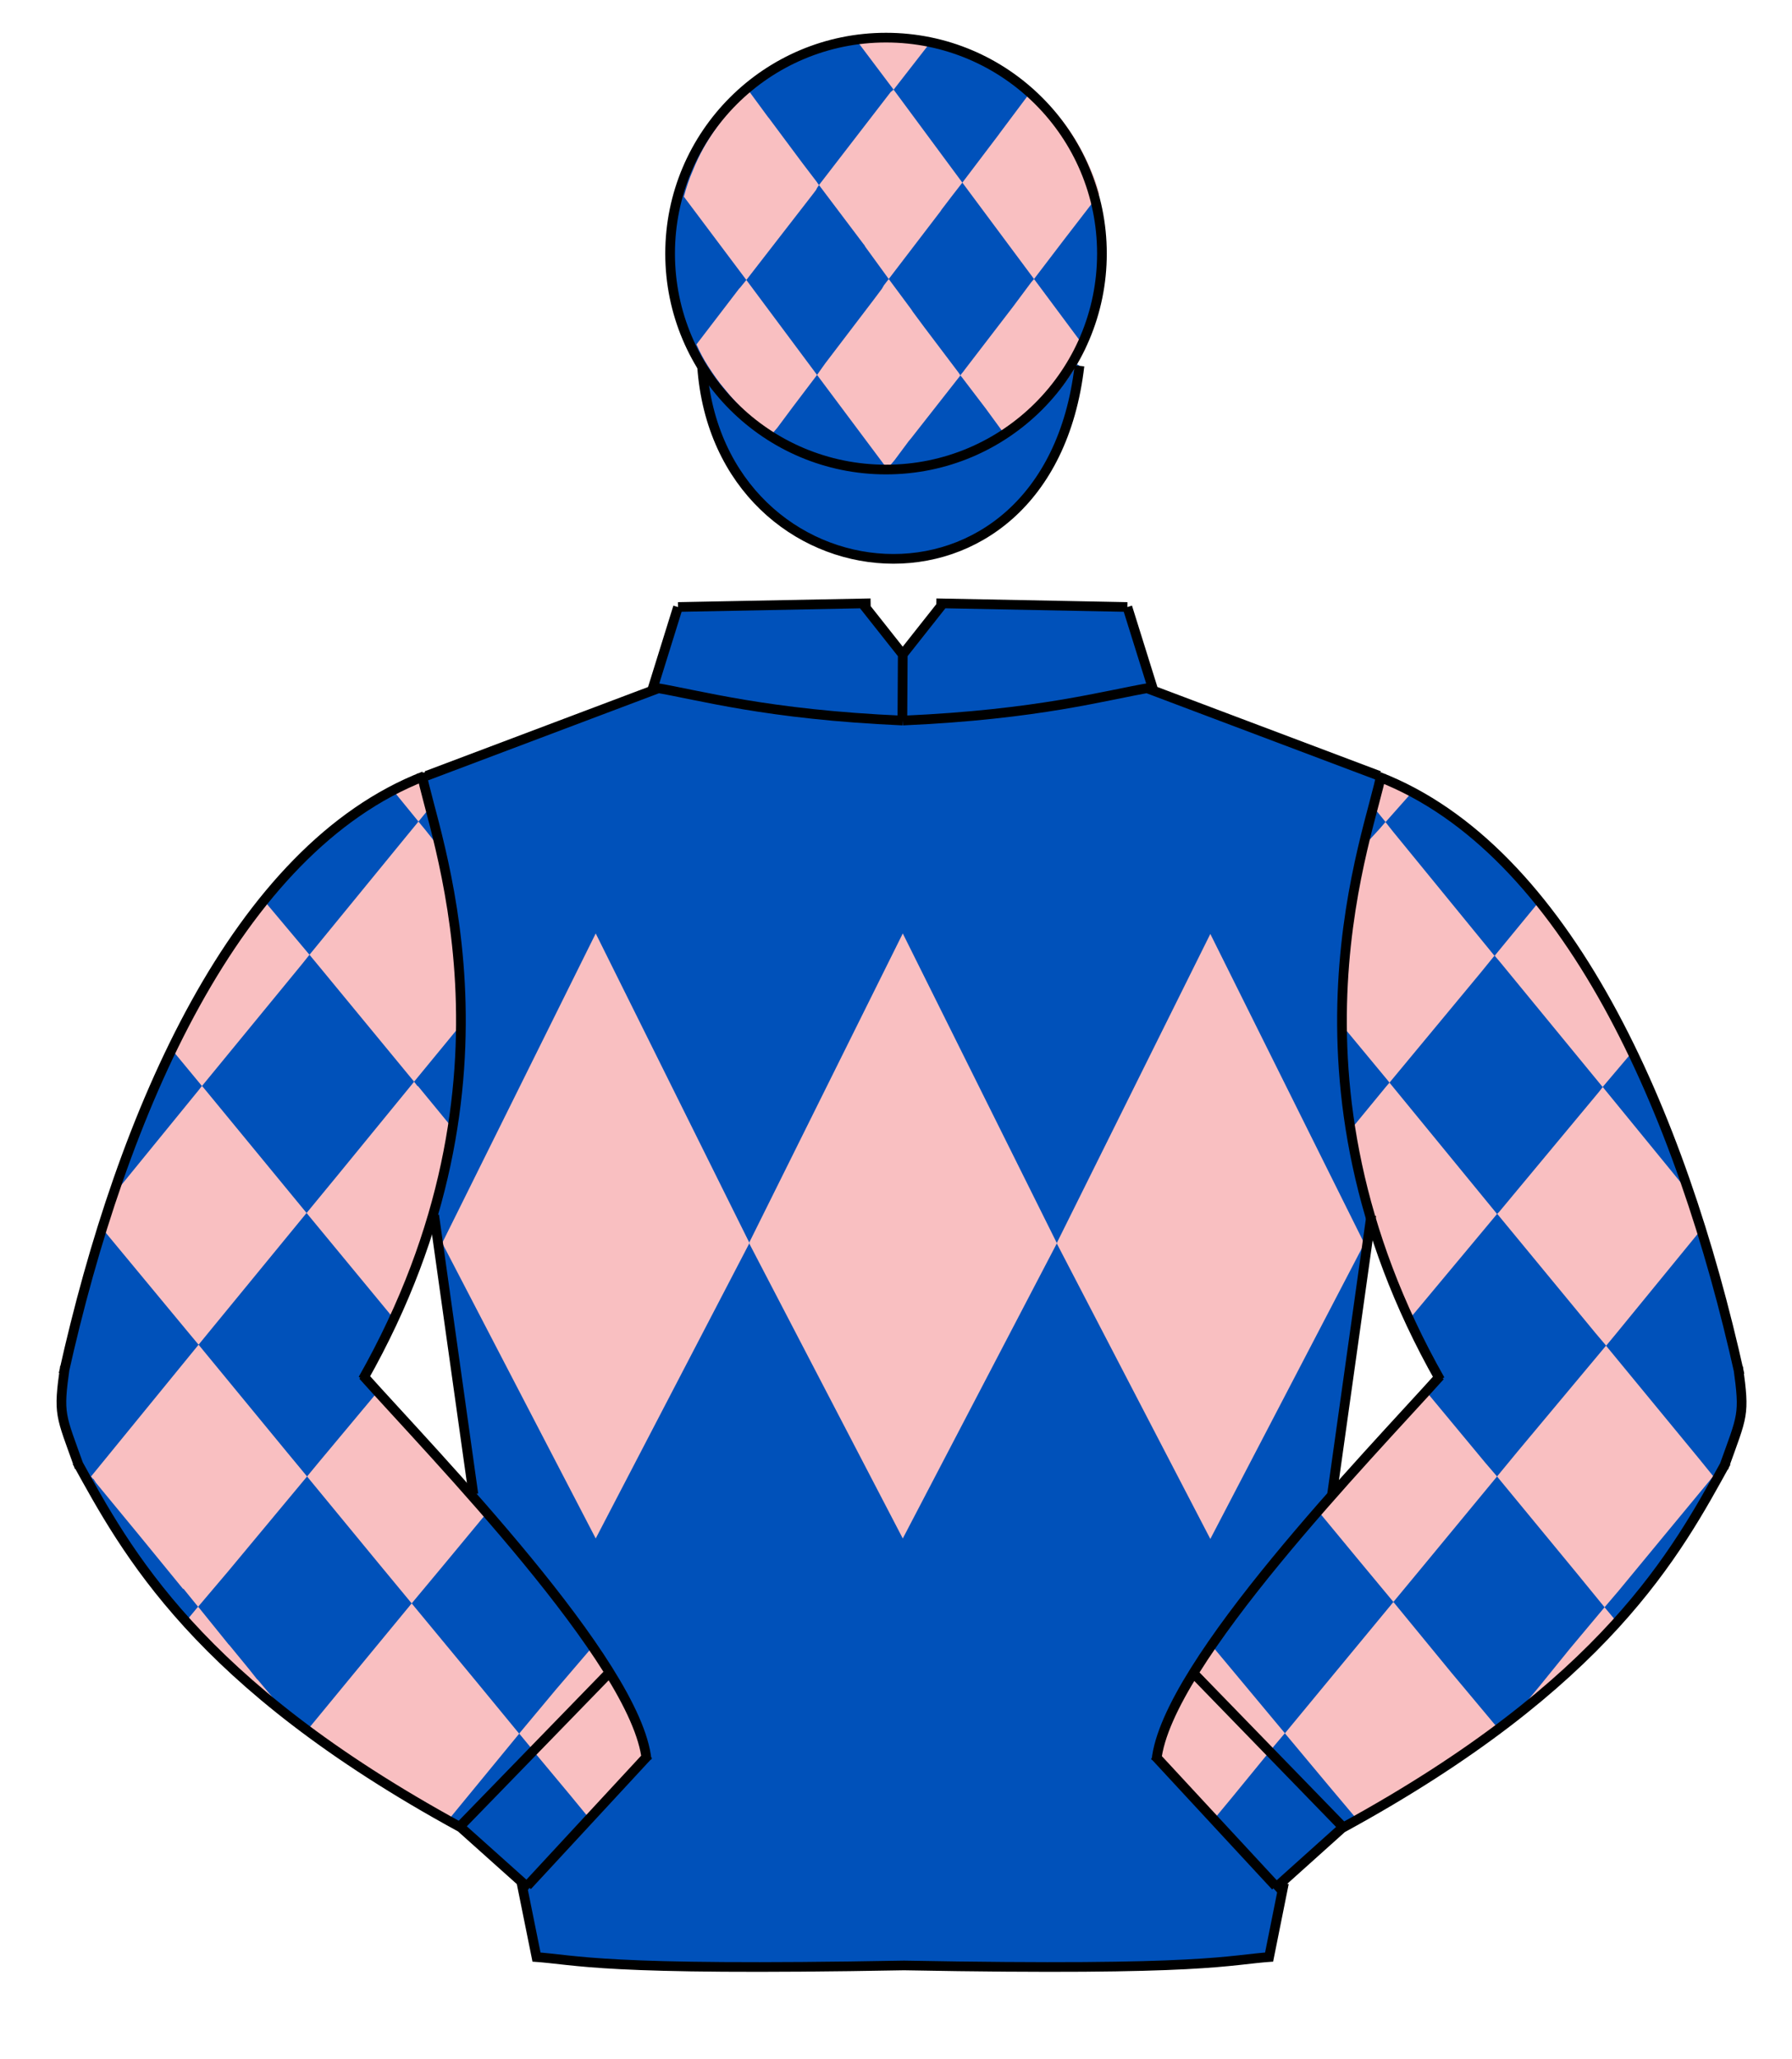
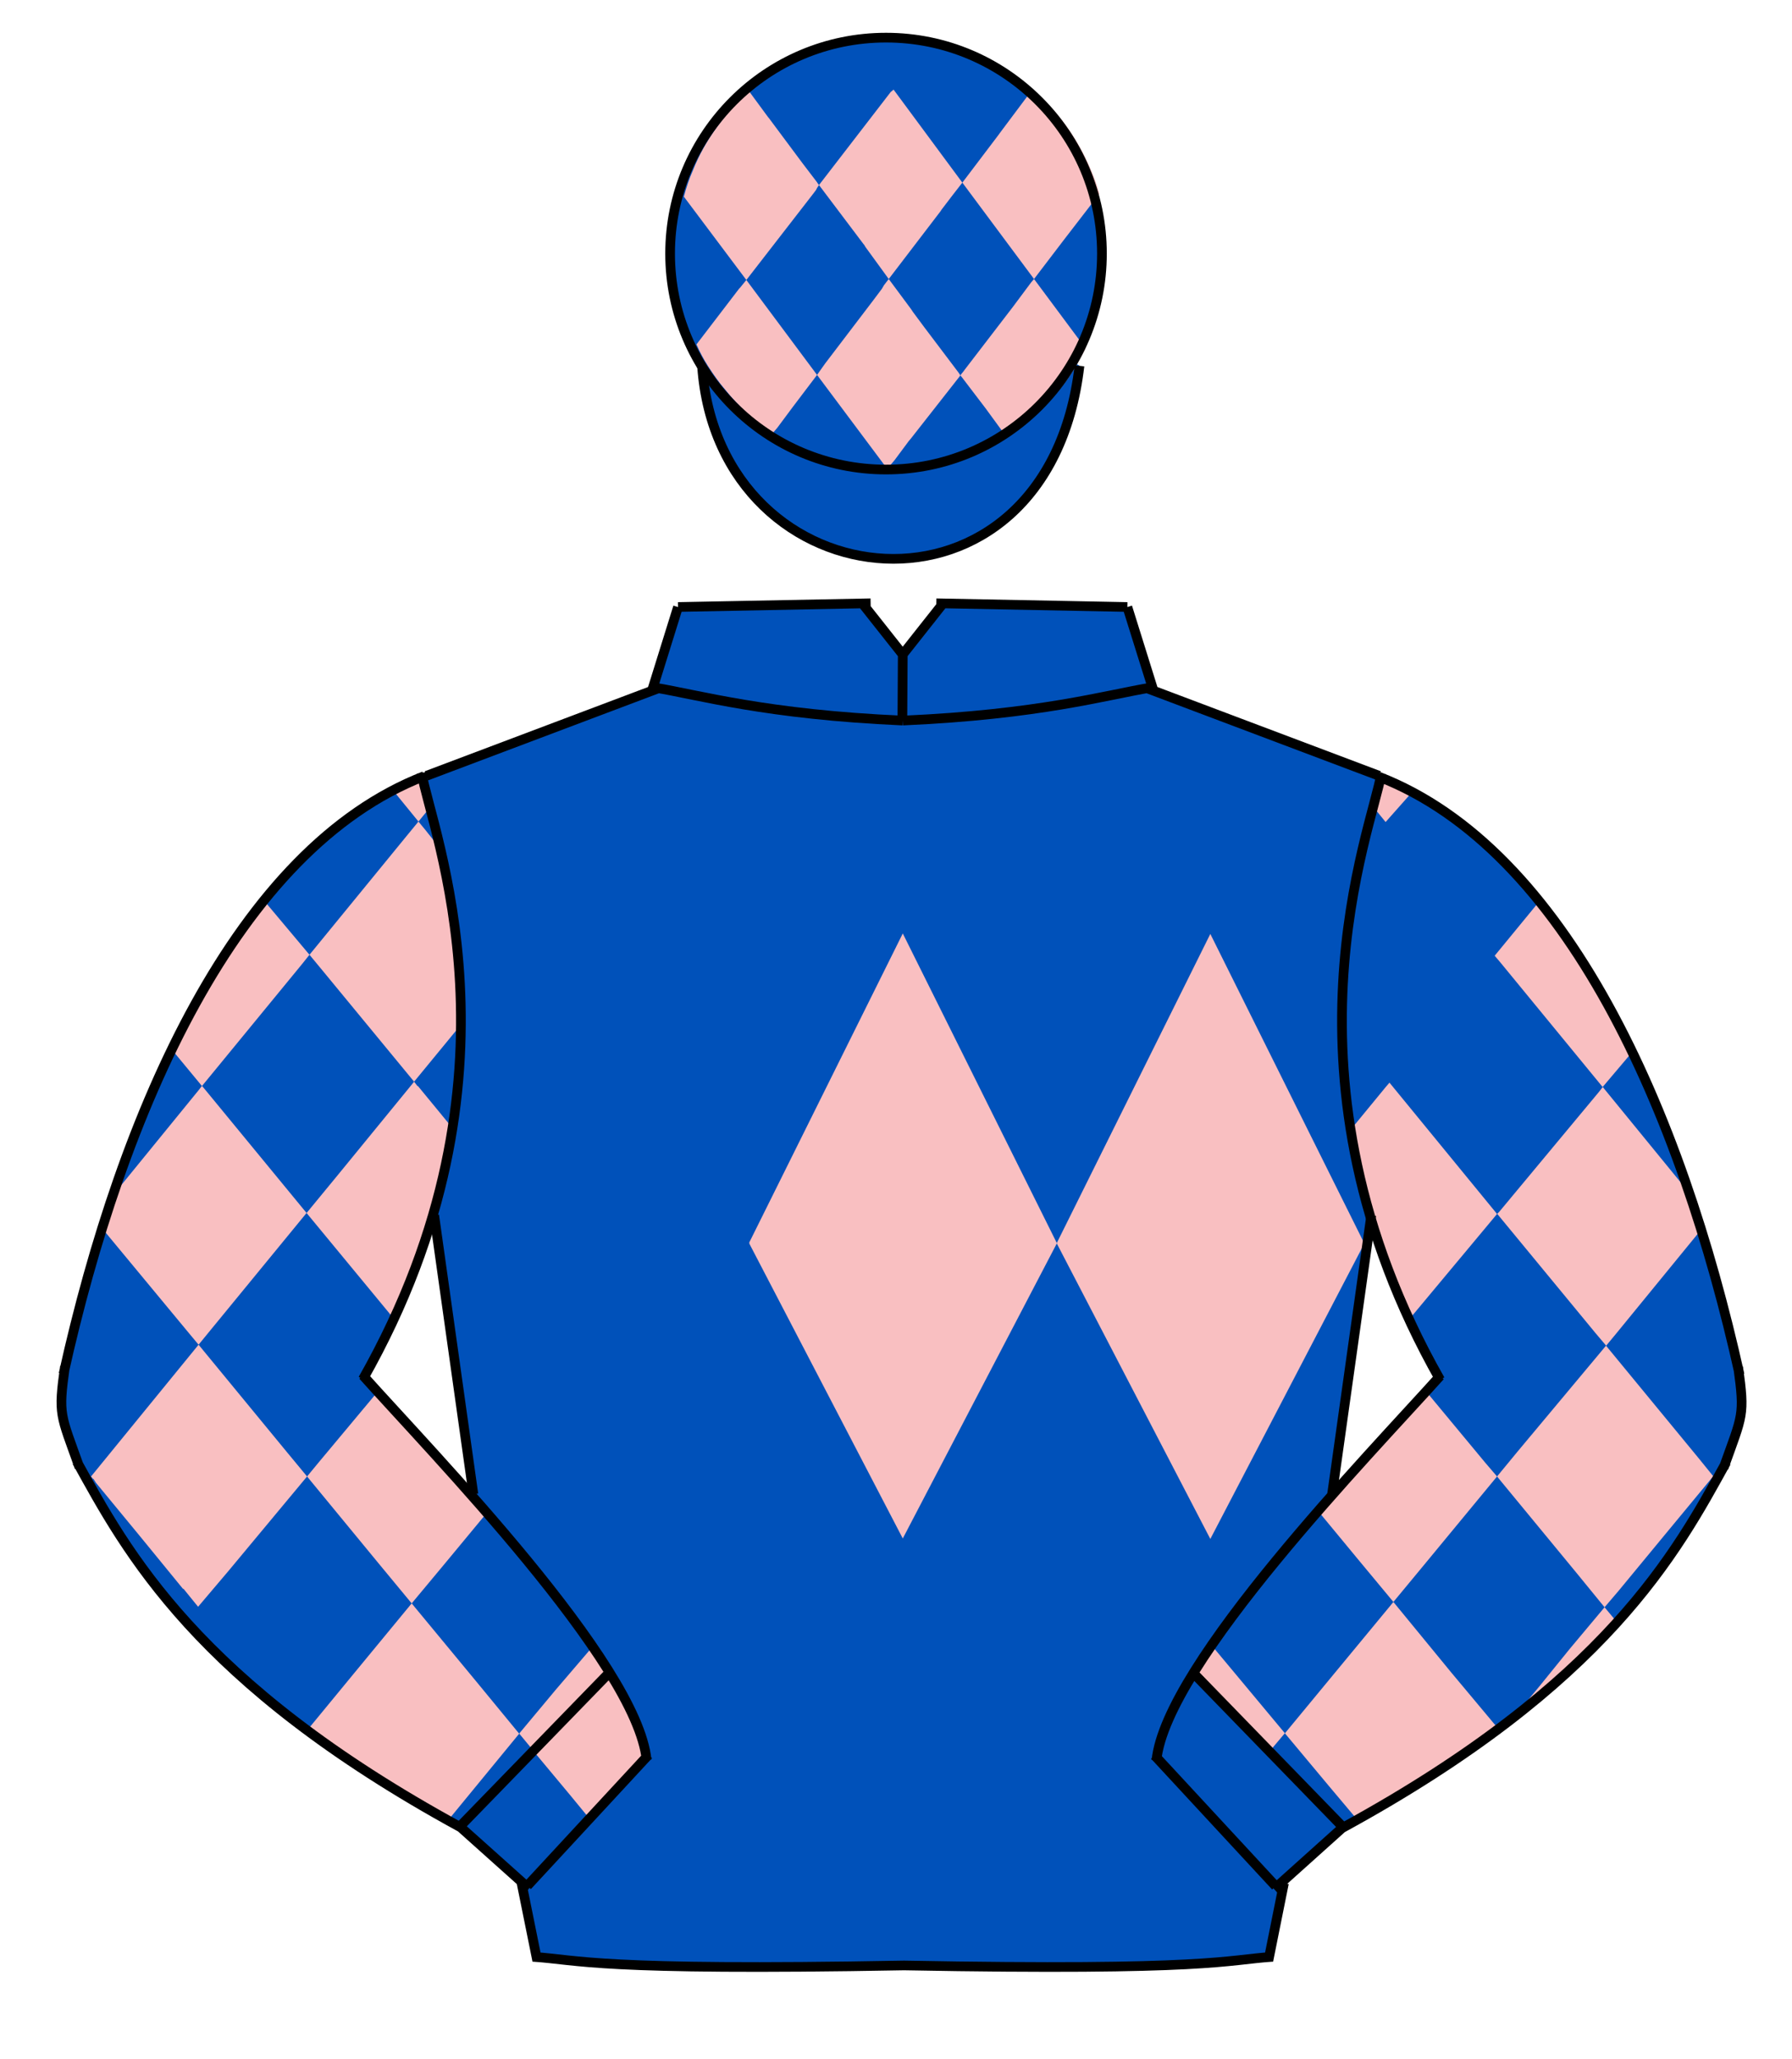
<svg xmlns="http://www.w3.org/2000/svg" version="1.1" id="Layer_1" x="0px" y="0px" width="74px" height="85px" viewBox="0 0 37 42.5" enable-background="new 0 0 37 42.5" xml:space="preserve">
  <path fill="#0051BA" d="M23.67,14.21c-0.93,0.16-2.3,0.54-5.03,0.66h-0.01V14.8l0.01-1.28v-0.01l0.82-1.03v-0.03l3.819,0.08  l0.541,1.729L23.67,14.21z" />
  <path fill="#0051BA" d="M18.64,13.52l-0.01,1.28v0.07c-2.73-0.12-4.09-0.5-5.02-0.66l-0.15,0.05L14,12.53l3.82-0.08v0.03l0.82,1.03  V13.52z" />
  <path fill="#0051BA" d="M28.48,16.02l0.02,0.01c0.01,0.01,0,0.01,0,0.02c-0.221,1.07-1.54,4.56-0.2,9.08l-0.8,5.72l0.01,0.012  c-1.039,1.18-2.148,2.52-2.869,3.68c-0.41,0.67-0.689,1.27-0.75,1.75l2.449,2.65l0.021,0.02l0.13-0.12l0.021,0.03l-0.311,1.54  c-0.891,0.06-1.41,0.28-7.53,0.159h-0.01c-6.17,0.121-6.69-0.101-7.58-0.159l-0.31-1.54l0.01-0.01l0.09,0.09l0.02-0.021l2.45-2.648  c-0.06-0.48-0.34-1.08-0.76-1.75c-0.7-1.15-1.8-2.48-2.84-3.65l0.03-0.029l-0.81-5.761l-0.02-0.01c1.33-4.52-0.01-8-0.21-9.05  c0.01,0,0.02-0.01,0.03-0.01H8.8l4.66-1.76l0.15-0.05c0.93,0.16,2.29,0.54,5.02,0.66h0.01c2.73-0.12,4.1-0.5,5.03-0.66l0.15,0.05  L28.48,16.02z" />
-   <polygon fill="#F9BFC1" points="15.47,25.66 15.47,25.67 12.3,31.76 9.13,25.66 12.3,19.27 15.47,25.65 " />
  <polygon fill="#F9BFC1" points="21.82,25.67 18.64,31.76 15.47,25.67 15.48,25.66 15.47,25.66 15.47,25.65 18.64,19.27 21.82,25.66   " />
  <polygon fill="#F9BFC1" points="24.99,19.28 28.17,25.67 24.99,31.77 21.82,25.67 21.82,25.66 " />
  <path fill="#0051BA" d="M10.89,38.93l-0.02,0.021l-0.09-0.09L9.51,37.72c-0.01,0-0.01-0.01-0.02-0.01l3.09-3.18  c0.42,0.67,0.7,1.27,0.76,1.75L10.89,38.93z" />
  <path fill="#0051BA" d="M24.641,34.54l3.09,3.18c0,0.011-0.01,0.011-0.01,0.011l-1.23,1.109l-0.131,0.12l-0.021-0.021l-2.45-2.649  C23.95,35.811,24.23,35.21,24.641,34.54z" />
  <path fill="#0051BA" d="M28.5,16.05c3.83,1.51,6.189,6.841,7.4,12.24c0.119,0.92,0.068,0.94-0.291,1.95  c-1.01,1.84-2.479,4.529-7.879,7.479l-3.092-3.18c0.721-1.16,1.83-2.5,2.87-3.68c0.87-0.99,1.7-1.86,2.2-2.42  c-0.65-1.15-1.1-2.262-1.41-3.312C26.96,20.61,28.279,17.12,28.5,16.05z" />
  <path fill="#0051BA" d="M7.52,28.42c0.5,0.561,1.34,1.45,2.22,2.46c1.04,1.17,2.14,2.5,2.84,3.65l-3.09,3.18  c-5.4-2.95-6.86-5.649-7.87-7.479C1.25,29.21,1.2,29.2,1.33,28.26c0-0.01,0.01-0.029,0.01-0.05c1.22-5.36,3.57-10.68,7.39-12.18  c0.2,1.05,1.54,4.53,0.21,9.05C8.63,26.141,8.17,27.26,7.52,28.42z" />
-   <path fill="#F9BFC1" d="M24.641,34.54l0.521,0.54l1.05,1.08l-0.05,0.061l-0.729,0.891L25.07,37.55l-1.08-1.159l-0.07-0.07  l-0.029-0.028c0.021-0.2,0.09-0.42,0.189-0.66C24.2,35.3,24.4,34.93,24.641,34.54z" />
  <path fill="#F9BFC1" d="M25.16,35.08l-0.521-0.54c0.12-0.19,0.24-0.38,0.381-0.57l0.609,0.73l0.9,1.08l-0.32,0.38L25.16,35.08z" />
  <path fill="#F9BFC1" d="M29.52,36.67c-0.459,0.3-0.959,0.59-1.5,0.891l-0.58-0.689l-0.91-1.09l0.859-1.04l1.381-1.671l1.199,1.461  l0.92,1.1l0.051,0.063C30.51,36.01,30.04,36.33,29.52,36.67z" />
  <path fill="#F9BFC1" d="M27.8,30.54c0.62-0.71,1.21-1.34,1.65-1.81l1.22,1.47l0.24,0.28l-1.5,1.817L28.77,33.07l-0.74-0.891  L27.221,31.2c0.09-0.12,0.189-0.23,0.289-0.341C27.609,30.75,27.7,30.641,27.8,30.54z" />
  <path fill="#F9BFC1" d="M32.41,34.04l0.72-0.86l0.261,0.313c-0.381,0.408-0.811,0.828-1.311,1.27c-0.25,0.23-0.53,0.45-0.82,0.682  l0.182-0.221l0.341-0.41L32.41,34.04z" />
  <polygon fill="#F9BFC1" points="35.37,30.47 35.37,30.48 34.37,31.689 33.42,32.84 33.13,33.18 32.55,32.47 30.91,30.48   31.33,29.97 33.16,27.78 35.07,30.1 " />
  <path fill="#F9BFC1" d="M35.07,25.22c0.02,0.063,0.039,0.13,0.06,0.19l-0.03,0.01l-0.029,0.03l-1.709,2.09l-0.199,0.24l-0.221-0.261  l-2.029-2.461l0.04-0.039l2.062-2.479l0.078-0.101l0.04,0.051l1.7,2.08l0.04,0.05C34.95,24.82,35.01,25.01,35.07,25.22z" />
  <path fill="#F9BFC1" d="M28.689,22.35l2.09,2.551l0.131,0.16l-1.82,2.182c-0.05-0.131-0.109-0.25-0.17-0.381  c-0.25-0.592-0.46-1.17-0.62-1.729c-0.17-0.58-0.3-1.147-0.39-1.688c-0.01-0.041-0.01-0.092-0.02-0.131l0.021-0.021l0.7-0.852  L28.689,22.35z" />
  <path fill="#F9BFC1" d="M32.21,19.18c0.56,0.77,1.05,1.61,1.49,2.54l-0.61,0.72L30.98,19.87l-0.119-0.14l0.92-1.12  C31.93,18.79,32.07,18.98,32.21,19.18z" />
  <path fill="#F9BFC1" d="M28.5,16.05c0.221,0.09,0.439,0.19,0.65,0.31l-0.541,0.61l-0.26-0.32C28.42,16.4,28.471,16.2,28.5,16.05z" />
-   <path fill="#F9BFC1" d="M30.58,20.07l-1.891,2.28L28.65,22.3l-0.92-1.11l-0.013-0.02c-0.021-0.81,0.04-1.56,0.15-2.22  c0.062-0.46,0.14-0.87,0.22-1.24c0.021-0.07,0.03-0.14,0.04-0.21l0.358-0.39l0.121-0.14l0.158,0.2l2.092,2.56L30.58,20.07z" />
  <path fill="#F9BFC1" d="M13.34,36.28l-0.02,0.02l-0.07,0.08l-1.08,1.16l-0.01-0.01l-0.37-0.45l-0.75-0.9l-0.03-0.039l1.06-1.08  l0.51-0.528c0.25,0.397,0.45,0.77,0.58,1.108C13.26,35.87,13.32,36.09,13.34,36.28z" />
  <path fill="#F9BFC1" d="M12.58,34.53l-0.51,0.528l-1.06,1.08l-0.29-0.351l0.75-0.899L12.23,34C12.36,34.18,12.47,34.359,12.58,34.53  z" />
  <path fill="#F9BFC1" d="M10.72,35.79l-1.47,1.79c-0.55-0.311-1.05-0.6-1.51-0.9c-0.51-0.33-0.98-0.647-1.4-0.96l0.01-0.01l0.93-1.13  L8.5,33.1l1.34,1.62L10.72,35.79z" />
-   <path fill="#F9BFC1" d="M5.85,35.32l0.01,0.01l0.03,0.04c-0.26-0.2-0.5-0.4-0.73-0.601c-0.51-0.449-0.95-0.881-1.32-1.302l0.01-0.01  l0.24-0.29l0.63,0.78l0.02,0.02l0.41,0.5l0.15,0.19l0.03,0.029l0.31,0.369l0.03,0.039L5.85,35.32z" />
  <path fill="#F9BFC1" d="M10.04,31.25l-0.02,0.02L9.2,32.26L8.5,33.1l-0.67-0.81l-1.49-1.81l0.24-0.291l1.21-1.449l0.01-0.01  c0.44,0.479,1.02,1.107,1.65,1.817c0.1,0.11,0.19,0.222,0.29,0.33c0.11,0.12,0.21,0.24,0.31,0.36L10.04,31.25z" />
  <polygon fill="#F9BFC1" points="4.71,32.439 4.09,33.17 3.79,32.8 3.78,32.8 3.77,32.79 2.87,31.689 1.98,30.609 1.93,30.53   1.92,30.53 1.88,30.48 4.1,27.76 5.91,29.96 6.34,30.48 " />
  <path fill="#F9BFC1" d="M8.73,16.03c0.03,0.16,0.08,0.37,0.15,0.64l-0.01,0.01l-0.23,0.28l-0.53-0.65  C8.31,16.21,8.52,16.11,8.73,16.03z" />
  <path fill="#F9BFC1" d="M5.02,19.15c0.14-0.19,0.28-0.38,0.43-0.56l0.94,1.12l-0.16,0.2l-2.06,2.51l-0.62-0.75  C3.99,20.75,4.48,19.91,5.02,19.15z" />
  <path fill="#F9BFC1" d="M4.24,22.5l2.04,2.48l0.05,0.06l-1.96,2.39L4.1,27.76l-0.2-0.24l-1.74-2.1L2.1,25.4  c0.02-0.07,0.04-0.143,0.06-0.211c0.05-0.17,0.11-0.34,0.17-0.51l0.05-0.062l1.72-2.11l0.07-0.09L4.24,22.5z" />
  <path fill="#F9BFC1" d="M9.32,23.26l0.02,0.021c-0.01,0.039-0.01,0.09-0.02,0.13c-0.08,0.54-0.21,1.1-0.38,1.67  c-0.17,0.569-0.37,1.149-0.64,1.75c-0.05,0.13-0.11,0.26-0.17,0.39l-1.8-2.18l0.65-0.79l1.57-1.92l0.07,0.09h0.01L9.32,23.26z" />
  <path fill="#F9BFC1" d="M9.36,18.92c0.1,0.66,0.16,1.41,0.16,2.23l-0.97,1.18L6.63,20l-0.24-0.29l2.02-2.47l0.23-0.28l0.14,0.17  l0.31,0.39c0.02,0.07,0.03,0.15,0.05,0.22C9.22,18.09,9.3,18.49,9.36,18.92z" />
  <path fill="#0051BA" d="M18.29,9.69c1.649,0,3.09-0.89,3.86-2.22l0.14,0.08c-0.66,5.64-7.44,4.97-7.79,0.01  C15.27,8.84,16.68,9.69,18.29,9.69z" />
  <path fill="#0051BA" d="M22.75,5.23c0,0.82-0.221,1.59-0.6,2.24c-0.771,1.33-2.211,2.22-3.86,2.22c-1.61,0-3.02-0.85-3.79-2.13  c-0.42-0.67-0.66-1.47-0.66-2.33c0-2.46,1.99-4.45,4.45-4.45C20.76,0.78,22.75,2.77,22.75,5.23z" />
  <path fill="#F9BFC1" d="M22.51,3.47C22.59,3.64,22.65,3.82,22.7,4l-0.74,0.96l-0.61,0.8L19.87,3.77l0.75-0.99l0.021-0.03L21.3,1.87  l0.021-0.02C21.84,2.29,22.24,2.84,22.51,3.47z" />
  <path fill="#F9BFC1" d="M21.35,5.76l1.041,1.4l0.029,0.02c-0.04,0.09-0.1,0.19-0.15,0.28c-0.14,0.26-0.31,0.49-0.5,0.7  c-0.289,0.33-0.629,0.62-1,0.85L20.76,9L20.73,8.95L20.35,8.43L19.87,7.8l-0.04-0.05l0.02-0.03l0.041-0.05l0.029-0.04l0.99-1.29  l0.38-0.51L21.35,5.76z" />
  <path fill="#F9BFC1" d="M15.41,5.78l1.46,1.96l-0.5,0.66l-0.32,0.43L15.99,8.9l-0.01,0.01l-0.01,0.02h-0.01  c-0.38-0.23-0.71-0.54-0.99-0.89c-0.13-0.15-0.24-0.31-0.35-0.48c-0.09-0.14-0.17-0.29-0.24-0.45l0.88-1.15l0.02-0.02L15.41,5.78z" />
  <path fill="#F9BFC1" d="M16.86,3.75l0.02,0.03l0.03,0.04l-0.04,0.06l-0.02,0.04L16.79,4l-1.38,1.78l-1.29-1.72  c0.05-0.19,0.11-0.37,0.19-0.55c0.25-0.63,0.66-1.17,1.16-1.62l0.03,0.04l0.36,0.49l0.01,0.01l0.7,0.94L16.86,3.75z" />
  <polygon fill="#F9BFC1" points="18.76,9.11 18.47,9.5 18.41,9.57 18.34,9.65 18.32,9.68 16.87,7.74 16.99,7.57 17.04,7.5 18.03,6.2   18.21,5.96 18.25,5.89 18.35,5.76 18.81,6.38 18.85,6.44 19.08,6.75 19.79,7.69 19.83,7.75 18.81,9.05 " />
  <polygon fill="#F9BFC1" points="18.45,1.85 19.87,3.77 19.66,4.04 19.439,4.33 19.42,4.36 18.35,5.76 17.87,5.1 17.84,5.05   17.83,5.04 16.91,3.82 18.39,1.9 " />
-   <path fill="#F9BFC1" d="M18.46,1.84l-0.01,0.01l-0.76-1.01c0.01-0.01,0.02-0.01,0.03-0.01c0.23-0.04,0.46-0.06,0.7-0.06  c0.27,0,0.53,0.02,0.78,0.07c0.01,0,0.021,0,0.03,0.01L18.46,1.84z" />
  <path fill="none" stroke="#000000" stroke-width="0.2" d="M14.496,7.563c0.349,4.959,7.138,5.632,7.792-0.011" />
  <path fill="none" stroke="#000000" stroke-width="0.2" d="M18.674,40.574c-6.36,0.117-6.72-0.117-7.674-0.178 M11.093,40.479  l-0.324-1.604 M18.658,40.574c6.314,0.117,6.672-0.117,7.619-0.178 M26.188,40.479l0.322-1.604" />
  <line fill="none" stroke="#000000" stroke-width="0.2" x1="9.774" y1="30.846" x2="8.965" y2="25.088" />
  <line fill="none" stroke="#000000" stroke-width="0.2" x1="27.504" y1="30.846" x2="28.313" y2="25.088" />
  <path fill="none" stroke="#000000" stroke-width="0.2" d="M8.804,16.016l4.825-1.82 M13.451,14.292l0.548-1.76 M13.999,12.531  l3.977-0.077 M13.521,14.195c0.926,0.154,2.297,0.556,5.119,0.68 M17.821,12.477l0.841,1.063 M28.477,16.016l-4.826-1.82   M23.827,14.292l-0.55-1.76 M23.277,12.531l-3.944-0.077 M23.758,14.195c-0.925,0.154-2.298,0.556-5.118,0.68 M19.456,12.477  l-0.84,1.063 M18.64,13.439l-0.008,1.357" />
  <path fill="none" stroke="#000000" stroke-width="0.2" d="M9.511,37.723c-5.465-2.979-6.904-5.705-7.923-7.547 M8.757,16.023  c-3.869,1.502-6.24,6.909-7.445,12.341 M7.493,28.473c3.543-6.252,1.396-11.367,1.212-12.519 M13.351,36.334  c-0.199-2.004-4.425-6.336-5.857-7.939 M12.626,34.484L9.45,37.753 M10.888,38.93l2.502-2.703 M10.923,38.986l-1.412-1.264   M1.341,28.21c-0.142,1.008-0.095,0.978,0.299,2.081" />
  <path fill="none" stroke="#000000" stroke-width="0.2" d="M35.641,30.188c-1.019,1.847-2.457,4.563-7.924,7.547 M35.917,28.376  c-1.205-5.435-3.576-10.838-7.444-12.341 M28.521,15.965c-0.188,1.151-2.33,6.268,1.213,12.518 M29.734,28.406  c-1.438,1.604-5.657,5.936-5.857,7.938 M27.775,37.766l-3.176-3.27 M23.839,36.238l2.501,2.701 M27.717,37.732l-1.41,1.266   M35.588,30.303c0.395-1.104,0.439-1.072,0.301-2.08" />
  <circle fill="none" stroke="#000000" stroke-width="0.2" cx="18.294" cy="5.235" r="4.458" />
</svg>